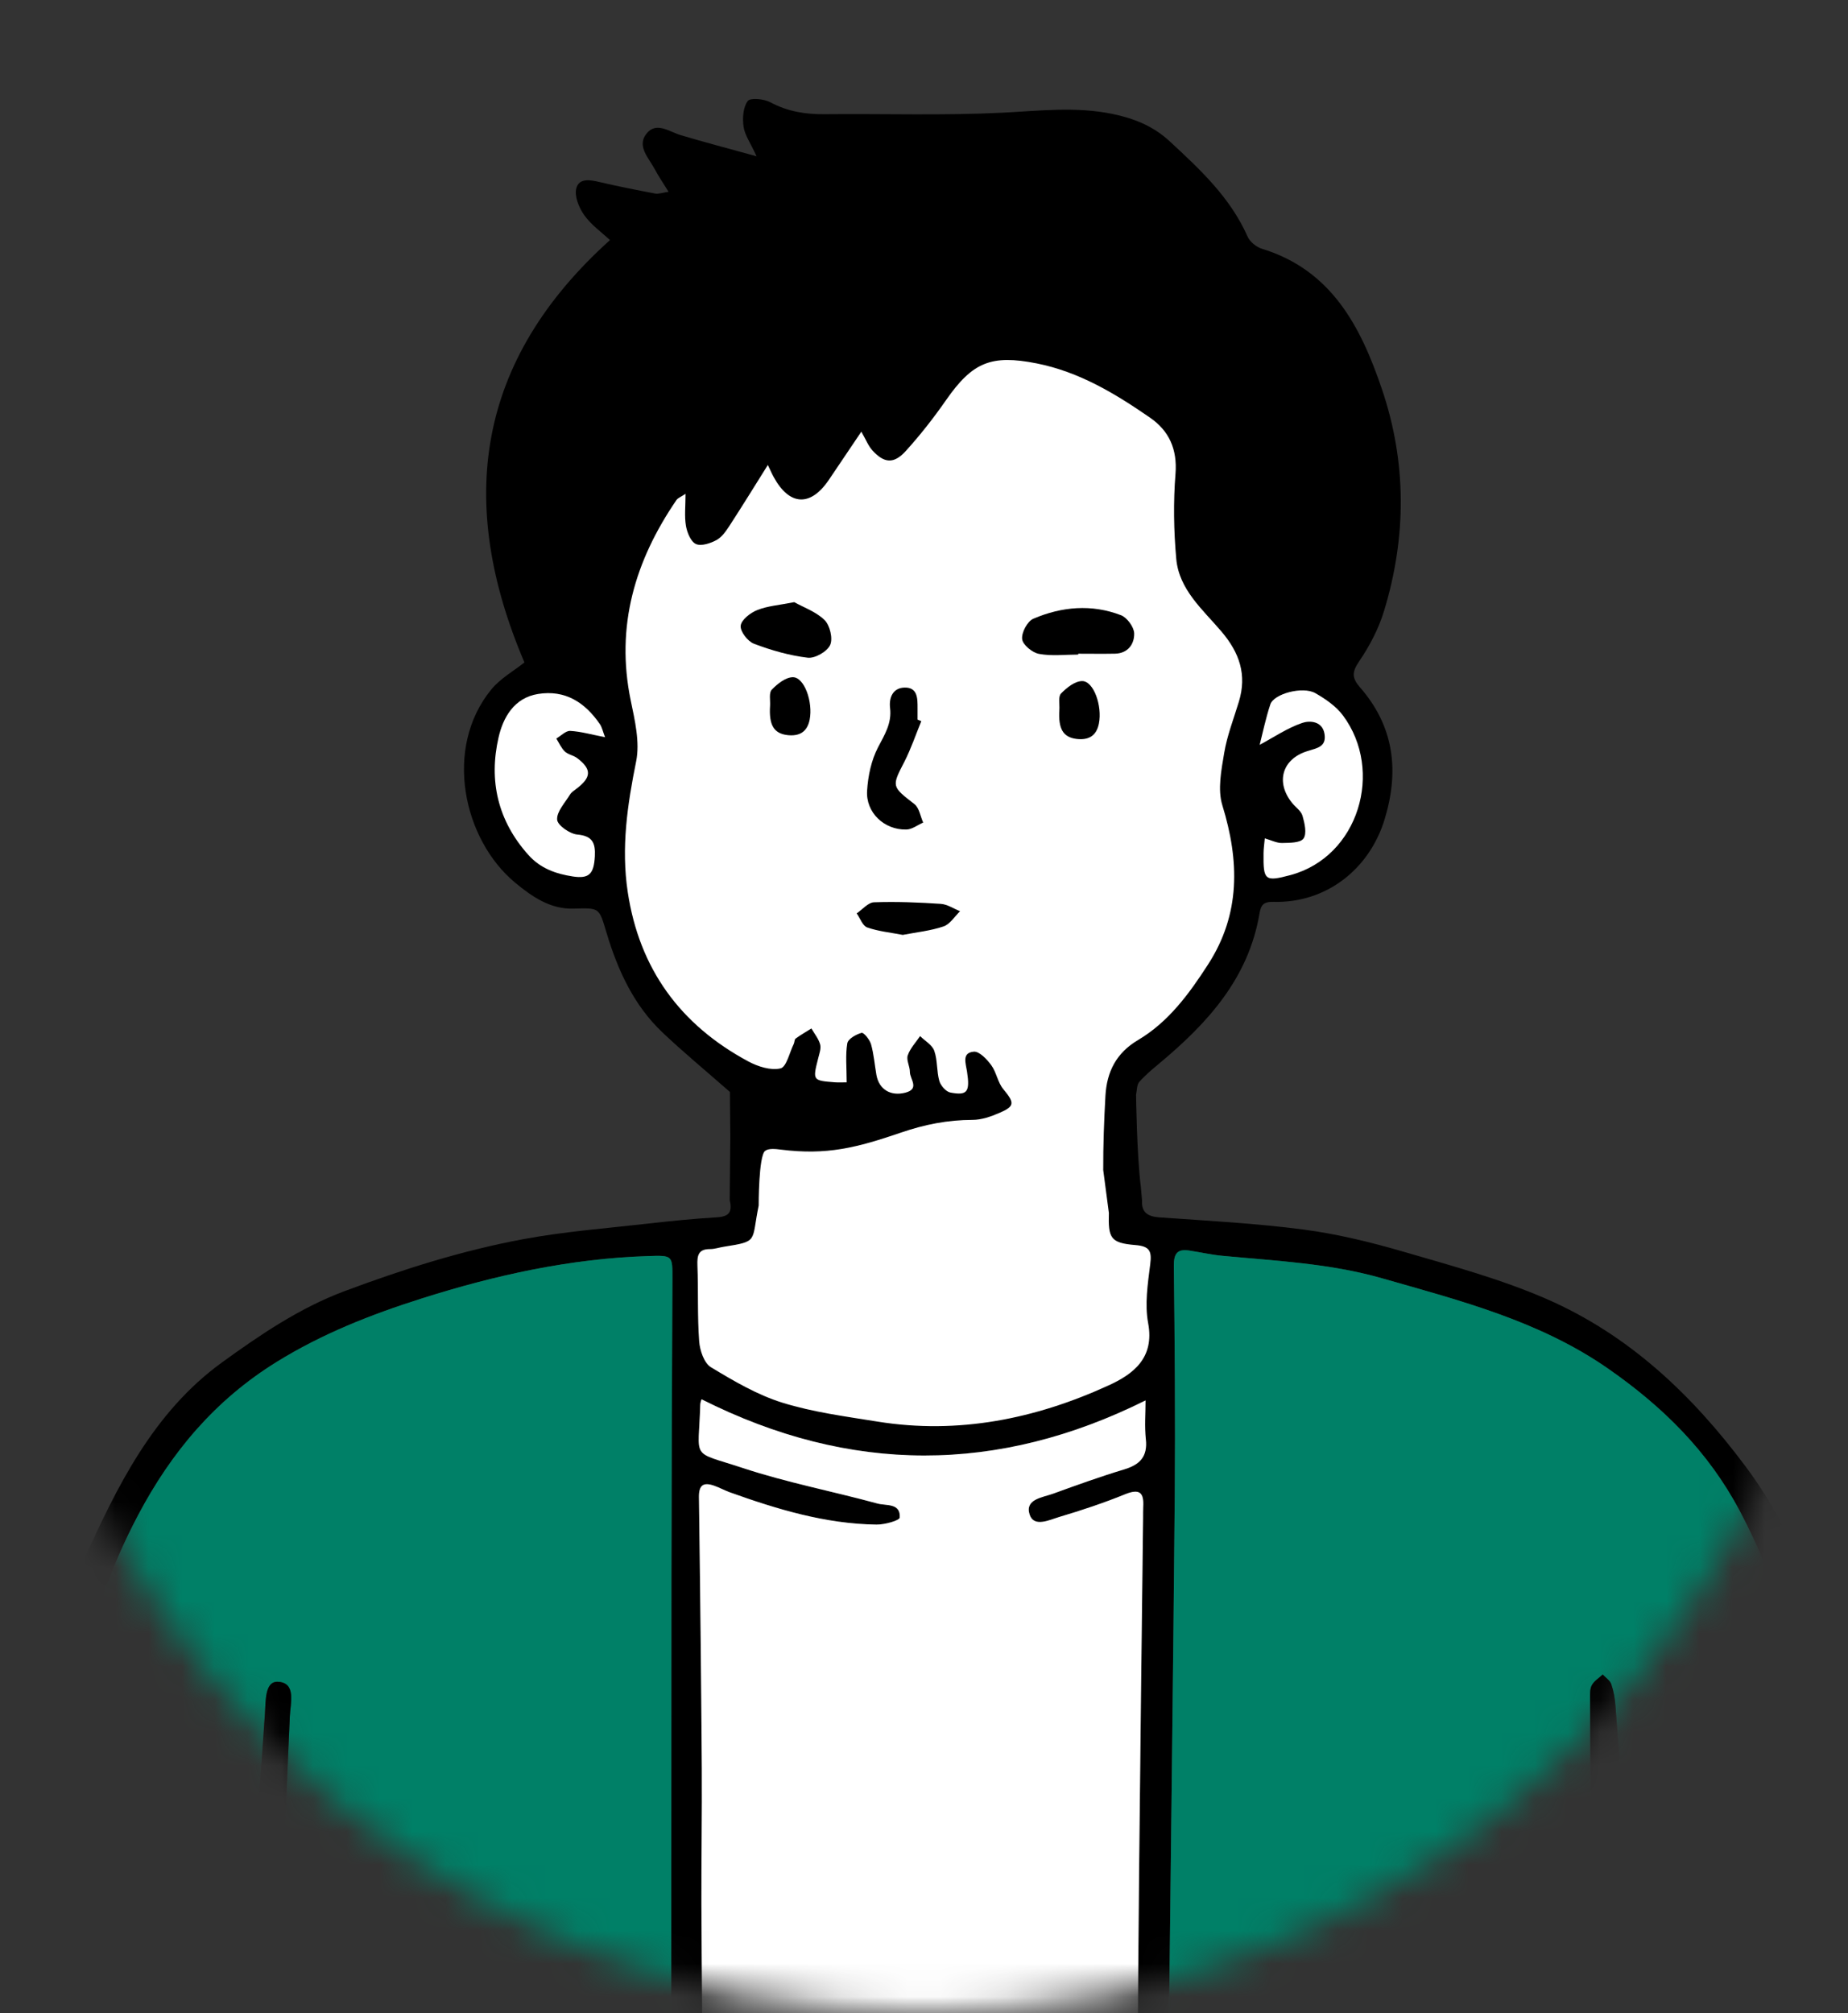
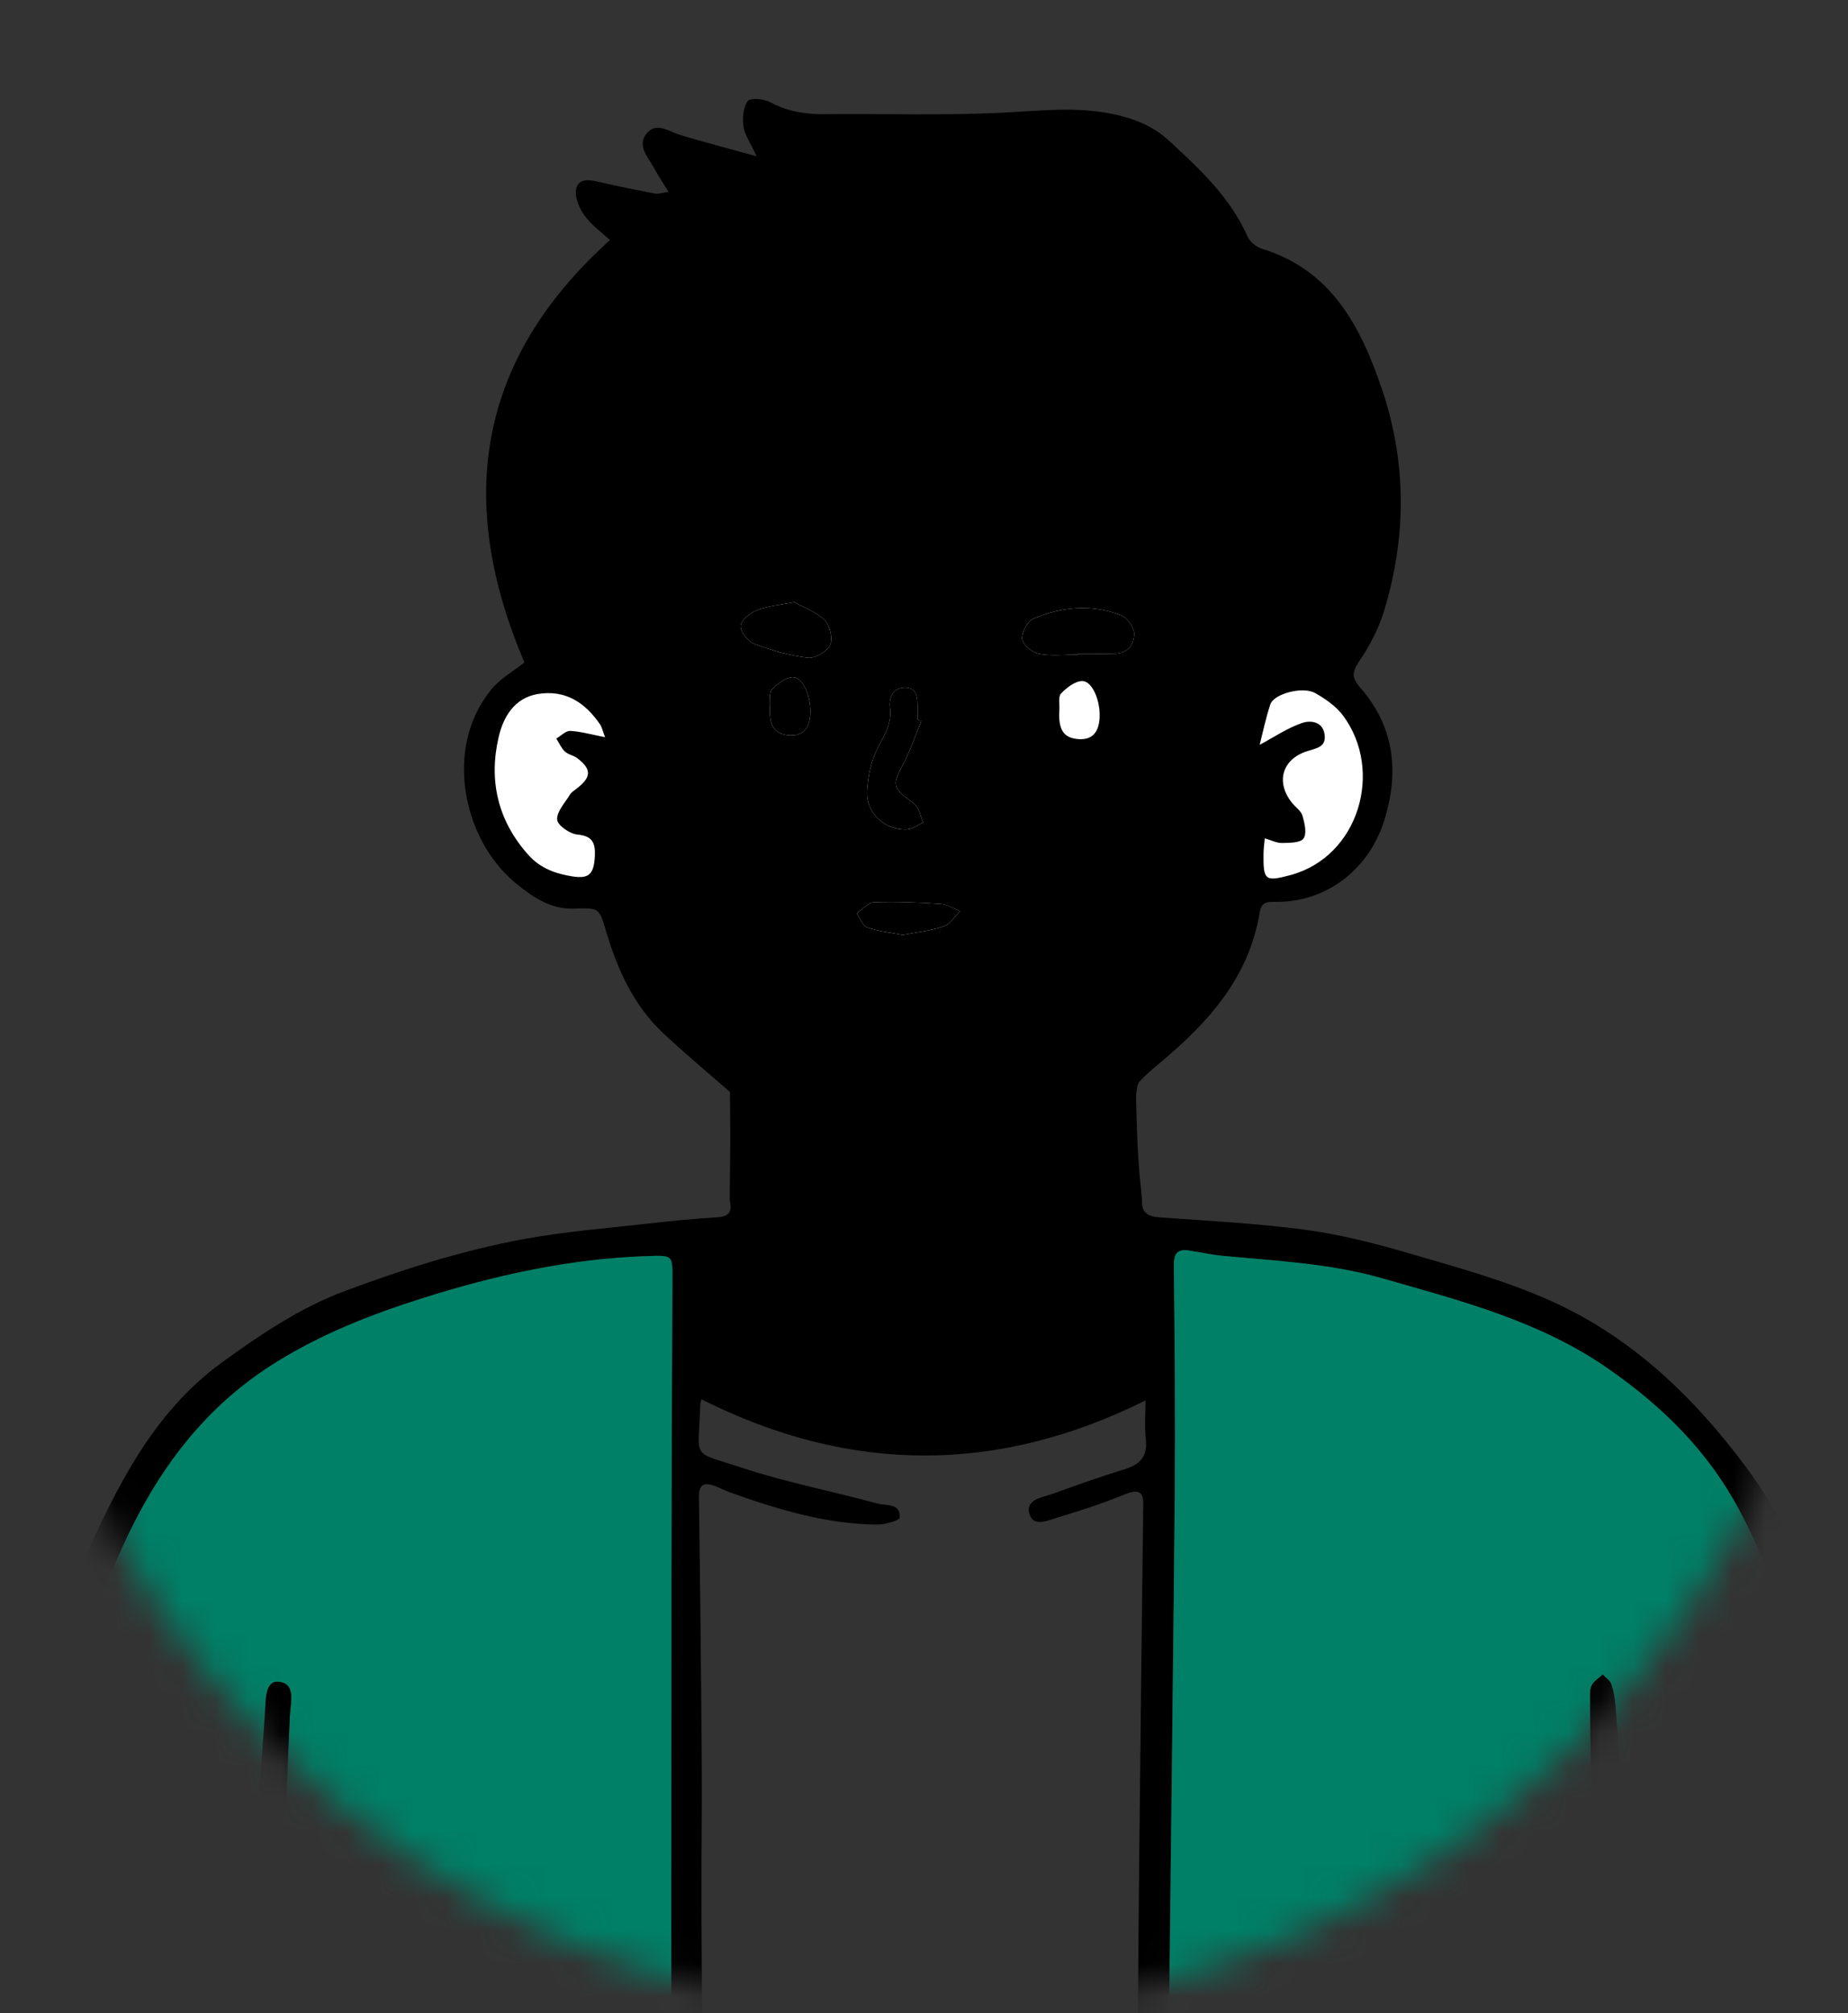
<svg xmlns="http://www.w3.org/2000/svg" width="56" height="61" viewBox="0 0 56 61" fill="none">
  <rect x="0" y="0" width="56" height="61" fill="#333333" stroke="none" />
  <mask id="mask0_278_225" style="mask-type:alpha" maskUnits="userSpaceOnUse" x="0" y="0" width="56" height="61">
    <path d="M56 33C56 48.464 43.464 61 28 61C12.536 61 0 48.464 0 33C0 17.536 12.536 0 28 0C48 0 56 17.536 56 33Z" fill="#F5F5F5" />
  </mask>
  <g mask="url(#mask0_278_225)">
    <path d="M22.131 34.439C22.131 34.407 22.119 33.087 22.119 33.087C21.357 32.419 20.692 31.87 20.069 31.278C19.202 30.455 18.72 29.394 18.382 28.271C18.149 27.495 18.181 27.509 17.372 27.532C16.675 27.552 16.122 27.169 15.614 26.749C14.03 25.438 13.437 22.665 14.885 20.895C15.164 20.553 15.577 20.325 15.892 20.072C13.82 15.216 14.43 10.921 18.484 7.275C18.226 7.034 17.912 6.813 17.702 6.517C17.545 6.295 17.403 5.946 17.463 5.709C17.549 5.377 17.905 5.453 18.198 5.523C18.748 5.651 19.302 5.761 19.857 5.865C19.958 5.883 20.071 5.839 20.26 5.812C20.097 5.549 19.955 5.342 19.838 5.121C19.655 4.779 19.278 4.417 19.605 4.032C19.898 3.686 20.283 3.992 20.628 4.095C21.325 4.304 22.029 4.487 22.927 4.736C22.736 4.32 22.567 4.089 22.532 3.838C22.496 3.581 22.517 3.25 22.659 3.061C22.739 2.955 23.154 2.996 23.347 3.101C23.87 3.38 24.41 3.467 24.991 3.46C26.786 3.442 28.584 3.504 30.375 3.415C31.49 3.359 32.589 3.224 33.7 3.45C34.357 3.585 34.943 3.816 35.443 4.28C36.368 5.135 37.284 5.987 37.808 7.173C37.878 7.33 38.072 7.486 38.241 7.538C40.353 8.184 41.237 9.906 41.874 11.784C42.63 14.006 42.625 16.273 41.939 18.518C41.775 19.055 41.502 19.576 41.185 20.041C40.962 20.368 40.966 20.546 41.217 20.833C42.246 22.013 42.407 23.358 41.957 24.83C41.493 26.348 40.177 27.368 38.595 27.327C38.268 27.318 38.208 27.438 38.164 27.694C37.83 29.647 36.595 30.998 35.148 32.208C34.931 32.389 34.709 32.572 34.523 32.783C34.446 32.873 34.455 33.04 34.426 33.172C34.426 33.172 34.448 34.994 34.571 35.965L34.608 36.381C34.587 36.736 34.781 36.862 35.13 36.887C36.591 36.99 38.057 37.067 39.508 37.257C40.535 37.392 41.555 37.644 42.553 37.934C44.009 38.359 45.489 38.759 46.873 39.363C49.356 40.448 51.264 42.249 52.89 44.426C54.423 46.477 55.216 48.814 55.82 51.221C56.293 53.104 56.541 55.046 56.841 56.97C57.149 58.946 57.412 60.929 57.669 62.912C57.801 63.921 57.886 64.937 57.977 65.951C58.009 66.317 57.999 66.688 57.998 67.056C57.998 67.409 57.953 67.821 57.525 67.806C57.52 67.806 57.515 67.805 57.51 67.805C57.356 67.774 57.126 67.356 57.1 67.107C56.889 65.112 56.741 63.112 56.533 61.119C56.404 59.886 56.229 58.656 56.027 57.434C55.776 55.907 55.546 54.371 55.176 52.871C54.576 50.438 53.913 48.032 52.72 45.784C51.757 43.969 50.385 42.625 48.742 41.479C46.665 40.029 44.265 39.416 41.881 38.734C40.292 38.279 38.669 38.208 37.047 38.053C36.711 38.021 36.379 37.946 36.044 37.894C35.682 37.838 35.568 37.975 35.571 38.359C35.598 40.676 35.617 42.994 35.598 45.312C35.555 50.392 35.486 55.472 35.432 60.552C35.417 62.002 35.427 63.453 35.41 64.903C35.398 65.94 35.369 66.976 35.333 68.011H34.423C34.434 67.46 34.443 66.91 34.447 66.359C34.47 63.165 34.486 59.97 34.517 56.775C34.552 53.183 34.597 49.59 34.639 45.998C34.64 45.884 34.637 45.77 34.643 45.657C34.667 45.229 34.536 45.098 34.097 45.276C33.446 45.542 32.776 45.764 32.102 45.965C31.801 46.053 31.33 46.293 31.2 45.89C31.052 45.426 31.59 45.376 31.91 45.26C32.626 45.001 33.343 44.742 34.071 44.523C34.547 44.378 34.78 44.132 34.722 43.607C34.68 43.223 34.713 42.83 34.713 42.434C30.248 44.657 25.774 44.673 21.258 42.4C21.252 42.422 21.223 42.49 21.22 42.559C21.173 44.275 20.895 43.948 22.509 44.482C23.843 44.923 25.235 45.188 26.594 45.559C26.851 45.63 27.295 45.538 27.265 45.983C27.258 46.075 26.805 46.2 26.559 46.197C25.013 46.176 23.553 45.733 22.113 45.217C21.953 45.159 21.803 45.075 21.643 45.019C21.325 44.907 21.175 44.988 21.18 45.365C21.218 48.105 21.247 50.844 21.267 53.583C21.276 54.951 21.25 56.319 21.255 57.688C21.262 59.741 21.288 61.795 21.298 63.848C21.305 65.236 21.302 66.624 21.302 68.011H20.358C20.332 67.34 20.341 66.667 20.341 65.995C20.341 59.925 20.341 53.857 20.346 47.788C20.35 44.782 20.361 41.775 20.376 38.768C20.378 38.035 20.39 38.036 19.631 38.06C17.281 38.137 15.009 38.638 12.777 39.346C11.241 39.832 9.764 40.413 8.381 41.269C6.519 42.423 5.195 43.997 4.182 45.916C3.334 47.524 2.753 49.212 2.338 50.967C1.968 52.527 1.587 54.086 1.281 55.659C1.004 57.095 0.771 58.543 0.609 59.996C0.429 61.623 0.369 63.263 0.223 64.895C0.148 65.736 0.025 66.578 -0.134 67.408C-0.178 67.63 -0.434 67.811 -0.593 68.011C-0.736 67.79 -1.005 67.566 -1 67.349C-0.982 66.417 -0.906 65.486 -0.808 64.559C-0.629 62.875 -0.439 61.193 -0.218 59.515C0.325 55.371 0.762 51.197 2.512 47.329C3.54 45.055 4.639 42.797 6.726 41.283C7.883 40.445 9.074 39.635 10.437 39.124C12.206 38.462 14.002 37.892 15.854 37.548C17.125 37.312 18.422 37.215 19.709 37.068C20.379 36.992 21.052 36.926 21.726 36.885C22.103 36.862 22.194 36.722 22.113 36.354L22.131 34.44V34.439Z" fill="black" />
-     <path d="M23.186 34.873C23.289 34.79 23.503 34.813 23.66 34.834C25.061 35.009 25.961 34.777 27.309 34.316C28.024 34.071 28.723 33.935 29.469 33.933C29.743 33.933 30.03 33.833 30.287 33.721C30.759 33.518 30.745 33.414 30.401 32.999C30.234 32.797 30.195 32.491 30.039 32.277C29.908 32.097 29.676 31.852 29.51 31.867C29.142 31.898 29.263 32.209 29.304 32.471C29.398 33.09 29.31 33.201 28.8 33.105C28.666 33.08 28.505 32.895 28.464 32.753C28.38 32.458 28.413 32.126 28.311 31.84C28.25 31.663 28.03 31.541 27.882 31.394C27.752 31.586 27.58 31.766 27.508 31.978C27.458 32.12 27.573 32.31 27.572 32.48C27.57 32.694 27.881 32.991 27.438 33.108C26.987 33.225 26.637 33.01 26.558 32.571C26.504 32.261 26.48 31.942 26.395 31.642C26.356 31.502 26.173 31.279 26.109 31.296C25.942 31.341 25.7 31.479 25.676 31.612C25.616 31.968 25.657 32.34 25.657 32.796C25.526 32.796 25.415 32.803 25.305 32.795C24.621 32.742 24.623 32.74 24.795 32.061C24.829 31.924 24.887 31.769 24.853 31.646C24.805 31.474 24.68 31.323 24.588 31.163C24.427 31.264 24.262 31.359 24.109 31.47C24.072 31.497 24.078 31.579 24.054 31.63C23.924 31.893 23.833 32.331 23.652 32.373C23.355 32.443 22.964 32.317 22.673 32.16C20.617 31.055 19.373 29.359 19.022 27.026C18.82 25.685 19.011 24.387 19.277 23.071C19.395 22.489 19.238 21.83 19.113 21.225C18.649 18.981 19.239 16.992 20.499 15.151C20.541 15.09 20.627 15.06 20.774 14.963C20.774 15.332 20.737 15.64 20.786 15.933C20.821 16.136 20.933 16.412 21.088 16.484C21.249 16.557 21.527 16.464 21.711 16.365C21.875 16.276 22.001 16.092 22.108 15.928C22.49 15.34 22.858 14.743 23.268 14.089C23.35 14.259 23.393 14.361 23.446 14.456C23.925 15.331 24.563 15.361 25.12 14.535C25.436 14.07 25.749 13.601 26.101 13.08C26.247 13.334 26.315 13.514 26.435 13.646C26.792 14.039 27.086 14.065 27.447 13.667C27.887 13.181 28.295 12.66 28.67 12.121C29.472 10.97 30.039 10.74 31.414 11.011C32.703 11.267 33.796 11.927 34.85 12.656C35.426 13.054 35.68 13.61 35.621 14.359C35.553 15.213 35.568 16.081 35.644 16.934C35.729 17.87 36.454 18.476 37.015 19.137C37.562 19.78 37.79 20.446 37.542 21.261C37.386 21.777 37.185 22.286 37.097 22.814C37.01 23.335 36.893 23.921 37.041 24.401C37.56 26.087 37.596 27.693 36.61 29.22C36.038 30.108 35.411 30.966 34.485 31.515C33.822 31.907 33.539 32.481 33.498 33.204C33.456 33.953 33.428 34.703 33.431 35.453L33.602 36.751C33.58 37.516 33.65 37.664 34.406 37.726C34.84 37.762 34.907 37.909 34.855 38.31C34.781 38.9 34.685 39.52 34.792 40.09C34.993 41.155 34.332 41.642 33.591 41.98C31.372 42.995 29.041 43.468 26.596 43.076C25.627 42.92 24.642 42.792 23.71 42.503C22.947 42.266 22.231 41.844 21.542 41.427C21.336 41.302 21.207 40.918 21.187 40.643C21.13 39.881 21.164 39.112 21.134 38.348C21.123 38.046 21.157 37.846 21.517 37.848C21.657 37.848 21.795 37.799 21.936 37.777C22.997 37.609 22.763 37.632 22.99 36.53C22.99 36.53 22.986 35.035 23.184 34.873H23.186Z" fill="white" />
    <path d="M40.698 21.682C41.939 23.351 41.18 25.96 39.1 26.517C38.323 26.724 38.28 26.671 38.289 25.854C38.29 25.713 38.312 25.574 38.327 25.403C38.522 25.459 38.685 25.545 38.846 25.543C39.074 25.538 39.406 25.543 39.501 25.407C39.607 25.255 39.534 24.942 39.47 24.72C39.428 24.572 39.261 24.462 39.154 24.329C38.653 23.71 38.841 23.001 39.621 22.758C39.924 22.664 40.196 22.628 40.137 22.241C40.074 21.839 39.677 21.831 39.462 21.905C39.005 22.061 38.593 22.344 38.172 22.569C38.264 22.208 38.354 21.767 38.495 21.343C38.601 21.021 39.477 20.787 39.857 21.002C40.167 21.179 40.489 21.4 40.698 21.682Z" fill="white" />
    <path d="M33.79 19.807C34.183 19.797 34.377 19.511 34.369 19.191C34.364 19 34.153 18.712 33.97 18.642C33.081 18.299 32.173 18.38 31.312 18.748C31.133 18.824 30.95 19.169 30.973 19.366C30.994 19.538 31.282 19.776 31.484 19.813C31.869 19.884 32.276 19.834 32.672 19.834V19.808C33.045 19.808 33.417 19.814 33.79 19.807ZM33.3 21.926C33.407 21.389 33.14 20.632 32.79 20.637C32.57 20.641 32.321 20.84 32.152 21.015C32.062 21.109 32.114 21.34 32.102 21.508C32.065 22.081 32.213 22.34 32.621 22.39C32.975 22.433 33.224 22.309 33.3 21.926ZM28.593 28.072C28.788 28.005 28.929 27.77 29.093 27.611C28.899 27.534 28.708 27.402 28.51 27.388C27.837 27.344 27.159 27.317 26.485 27.34C26.306 27.347 26.135 27.559 25.96 27.676C26.065 27.824 26.14 28.053 26.279 28.102C26.617 28.221 26.985 28.257 27.356 28.328C27.774 28.247 28.199 28.205 28.593 28.072ZM27.918 21.853C27.88 21.837 27.843 21.822 27.805 21.806V21.461C27.805 21.166 27.809 20.825 27.41 20.835C27.06 20.843 26.934 21.134 26.972 21.455C27.028 21.916 26.808 22.259 26.606 22.647C26.403 23.037 26.304 23.511 26.276 23.956C26.231 24.62 26.796 25.153 27.467 25.136C27.638 25.132 27.806 24.999 27.975 24.924C27.89 24.734 27.855 24.478 27.711 24.366C27.017 23.827 27.017 23.835 27.405 23.082C27.607 22.689 27.749 22.263 27.918 21.853ZM25.156 19.544C25.245 19.349 25.149 18.948 24.987 18.788C24.724 18.532 24.341 18.399 24.067 18.246C23.606 18.337 23.257 18.361 22.949 18.485C22.739 18.567 22.466 18.779 22.445 18.959C22.425 19.131 22.659 19.436 22.848 19.506C23.372 19.705 23.923 19.863 24.478 19.929C24.697 19.954 25.065 19.744 25.156 19.544ZM24.535 21.808C24.641 21.272 24.374 20.515 24.023 20.52C23.805 20.523 23.556 20.722 23.387 20.898C23.295 20.992 23.347 21.223 23.335 21.391C23.299 21.964 23.446 22.222 23.854 22.273C24.208 22.316 24.458 22.191 24.535 21.808Z" fill="white" />
    <path d="M34.369 19.192C34.377 19.512 34.183 19.797 33.79 19.807C33.417 19.814 33.045 19.808 32.673 19.808V19.834C32.276 19.834 31.869 19.885 31.484 19.813C31.282 19.776 30.994 19.539 30.974 19.366C30.95 19.169 31.133 18.825 31.313 18.748C32.173 18.38 33.081 18.299 33.97 18.642C34.153 18.712 34.364 19 34.369 19.192Z" fill="black" />
-     <path d="M32.79 20.637C33.14 20.632 33.407 21.389 33.3 21.925C33.224 22.308 32.975 22.433 32.621 22.39C32.213 22.339 32.065 22.081 32.102 21.508C32.114 21.34 32.062 21.109 32.152 21.015C32.321 20.839 32.57 20.64 32.79 20.637Z" fill="black" />
    <path d="M29.093 27.61C28.929 27.77 28.788 28.004 28.593 28.071C28.199 28.205 27.774 28.247 27.356 28.328C26.985 28.256 26.617 28.221 26.279 28.102C26.14 28.053 26.065 27.824 25.96 27.676C26.135 27.558 26.306 27.347 26.485 27.34C27.159 27.316 27.837 27.343 28.51 27.388C28.708 27.401 28.899 27.534 29.093 27.61Z" fill="black" />
    <path d="M27.805 21.805C27.843 21.821 27.88 21.836 27.918 21.852C27.749 22.262 27.607 22.689 27.405 23.082C27.017 23.834 27.017 23.827 27.711 24.366C27.855 24.478 27.89 24.734 27.975 24.924C27.806 24.998 27.638 25.132 27.467 25.135C26.796 25.153 26.231 24.62 26.276 23.955C26.304 23.511 26.403 23.036 26.606 22.647C26.808 22.259 27.028 21.915 26.972 21.454C26.934 21.133 27.06 20.843 27.41 20.834C27.809 20.824 27.806 21.165 27.805 21.461V21.805Z" fill="black" />
    <path d="M24.987 18.788C25.149 18.948 25.245 19.349 25.156 19.544C25.065 19.744 24.697 19.954 24.478 19.929C23.923 19.863 23.372 19.705 22.848 19.506C22.659 19.436 22.425 19.131 22.445 18.959C22.466 18.779 22.739 18.567 22.949 18.485C23.257 18.361 23.606 18.337 24.067 18.246C24.341 18.399 24.724 18.532 24.987 18.788Z" fill="black" />
    <path d="M24.023 20.52C24.374 20.515 24.641 21.272 24.535 21.808C24.458 22.191 24.208 22.316 23.854 22.273C23.446 22.222 23.299 21.964 23.335 21.391C23.347 21.223 23.295 20.992 23.387 20.898C23.556 20.722 23.805 20.523 24.023 20.52Z" fill="black" />
    <path d="M18.18 21.944C18.242 22.035 18.265 22.155 18.335 22.338C17.927 22.259 17.605 22.165 17.279 22.147C17.144 22.14 17 22.296 16.858 22.378C16.942 22.511 17.006 22.665 17.116 22.77C17.213 22.864 17.376 22.886 17.487 22.969C17.938 23.31 17.927 23.555 17.458 23.907C17.39 23.959 17.312 24.009 17.27 24.08C17.119 24.328 16.868 24.591 16.883 24.835C16.892 25.005 17.266 25.267 17.494 25.287C17.961 25.329 18.046 25.549 18.026 25.947C17.996 26.473 17.86 26.635 17.356 26.557C16.852 26.479 16.383 26.32 16.013 25.907C15.084 24.871 14.806 23.656 15.109 22.34C15.246 21.743 15.577 21.145 16.303 21.028C17.129 20.895 17.728 21.285 18.18 21.944Z" fill="white" />
    <path d="M57.511 67.804L57.525 68.01H49.562C49.566 66.368 49.565 64.726 49.565 63.083C49.597 63.083 49.629 63.081 49.661 63.08C49.576 61.364 49.507 59.648 49.4 57.933C49.269 55.848 49.109 53.766 48.953 51.683C48.937 51.463 48.898 51.238 48.826 51.031C48.787 50.917 48.656 50.836 48.567 50.74C48.454 50.847 48.307 50.934 48.237 51.064C48.175 51.179 48.184 51.341 48.185 51.48C48.197 52.725 48.178 53.97 48.241 55.212C48.368 57.694 48.551 60.173 48.691 62.655C48.784 64.319 48.835 65.985 48.92 67.649C48.926 67.769 48.942 67.89 48.966 68.01H35.333C35.369 66.975 35.398 65.939 35.41 64.903C35.427 63.452 35.417 62.002 35.432 60.551C35.486 55.471 35.555 50.391 35.599 45.311C35.617 42.993 35.599 40.675 35.571 38.358C35.568 37.974 35.682 37.837 36.044 37.893C36.379 37.945 36.711 38.02 37.047 38.052C38.669 38.207 40.293 38.278 41.881 38.733C44.265 39.415 46.665 40.028 48.742 41.478C50.385 42.624 51.757 43.968 52.72 45.783C53.913 48.031 54.576 50.438 55.176 52.87C55.546 54.37 55.776 55.906 56.027 57.434C56.229 58.656 56.404 59.885 56.533 61.118C56.741 63.111 56.889 65.111 57.1 67.106C57.126 67.355 57.356 67.773 57.511 67.804Z" fill="#008067" />
-     <path d="M49.661 63.08C49.629 63.08 49.597 63.083 49.565 63.083C49.565 64.726 49.566 66.368 49.562 68.01H48.966C48.942 67.89 48.926 67.769 48.92 67.649C48.835 65.985 48.784 64.319 48.691 62.655C48.551 60.173 48.368 57.694 48.241 55.212C48.178 53.97 48.197 52.725 48.185 51.48C48.185 51.341 48.175 51.179 48.237 51.064C48.307 50.934 48.454 50.846 48.567 50.74C48.656 50.835 48.787 50.917 48.826 51.031C48.898 51.238 48.937 51.463 48.953 51.683C49.109 53.766 49.269 55.848 49.4 57.933C49.507 59.648 49.576 61.364 49.661 63.08Z" fill="black" />
-     <path d="M34.722 43.607C34.78 44.132 34.547 44.378 34.071 44.522C33.343 44.742 32.626 45 31.911 45.26C31.59 45.376 31.052 45.425 31.2 45.89C31.33 46.293 31.801 46.053 32.102 45.964C32.776 45.764 33.446 45.541 34.097 45.276C34.536 45.098 34.668 45.229 34.643 45.656C34.637 45.77 34.641 45.884 34.639 45.997C34.597 49.589 34.552 53.182 34.517 56.774C34.486 59.969 34.47 63.165 34.447 66.359C34.443 66.91 34.435 67.46 34.423 68.011H21.302C21.302 66.623 21.305 65.236 21.298 63.848C21.288 61.794 21.262 59.741 21.255 57.687C21.25 56.318 21.276 54.95 21.267 53.583C21.247 50.843 21.218 48.104 21.18 45.365C21.175 44.988 21.325 44.906 21.643 45.019C21.803 45.075 21.953 45.158 22.113 45.217C23.553 45.733 25.013 46.175 26.559 46.196C26.805 46.2 27.258 46.074 27.265 45.983C27.295 45.538 26.852 45.629 26.594 45.559C25.235 45.188 23.843 44.922 22.509 44.481C20.895 43.948 21.173 44.275 21.22 42.559C21.223 42.49 21.252 42.422 21.259 42.399C25.774 44.673 30.248 44.657 34.713 42.434C34.713 42.829 34.68 43.222 34.722 43.607Z" fill="white" />
+     <path d="M49.661 63.08C49.629 63.08 49.597 63.083 49.565 63.083C49.565 64.726 49.566 66.368 49.562 68.01H48.966C48.942 67.89 48.926 67.769 48.92 67.649C48.835 65.985 48.784 64.319 48.691 62.655C48.178 53.97 48.197 52.725 48.185 51.48C48.185 51.341 48.175 51.179 48.237 51.064C48.307 50.934 48.454 50.846 48.567 50.74C48.656 50.835 48.787 50.917 48.826 51.031C48.898 51.238 48.937 51.463 48.953 51.683C49.109 53.766 49.269 55.848 49.4 57.933C49.507 59.648 49.576 61.364 49.661 63.08Z" fill="black" />
    <path d="M19.631 38.06C20.39 38.035 20.378 38.034 20.376 38.768C20.361 41.774 20.35 44.782 20.346 47.788C20.341 53.857 20.341 59.925 20.341 65.994C20.341 66.666 20.332 67.34 20.358 68.01H8.059C8.059 67.917 8.058 67.825 8.061 67.745C8.148 66.109 8.208 64.472 8.283 62.836C8.452 59.224 8.63 55.613 8.783 52.001C8.799 51.619 8.989 50.984 8.419 50.959C8.02 50.942 8.055 51.55 8.028 51.929C7.764 55.725 7.5 59.522 7.237 63.318C7.274 63.321 7.309 63.325 7.345 63.328C7.345 64.811 7.312 66.296 7.371 67.776C7.373 67.842 7.368 67.924 7.364 68.01H-0.593C-0.434 67.81 -0.178 67.63 -0.134 67.407C0.025 66.577 0.148 65.736 0.223 64.894C0.369 63.262 0.429 61.623 0.609 59.995C0.771 58.542 1.004 57.094 1.281 55.658C1.587 54.085 1.968 52.526 2.338 50.967C2.753 49.211 3.334 47.523 4.182 45.916C5.195 43.997 6.519 42.423 8.381 41.269C9.764 40.412 11.241 39.832 12.777 39.345C15.009 38.637 17.281 38.136 19.631 38.06Z" fill="#008067" />
    <path d="M8.419 50.959C8.989 50.984 8.799 51.619 8.783 52.001C8.63 55.613 8.452 59.224 8.283 62.836C8.208 64.472 8.148 66.109 8.061 67.745C8.058 67.825 8.059 67.916 8.059 68.01H7.364C7.369 67.924 7.373 67.842 7.371 67.776C7.312 66.295 7.345 64.811 7.345 63.328C7.309 63.325 7.274 63.321 7.237 63.318C7.5 59.522 7.764 55.725 8.028 51.929C8.055 51.55 8.02 50.942 8.419 50.959Z" fill="black" />
  </g>
</svg>